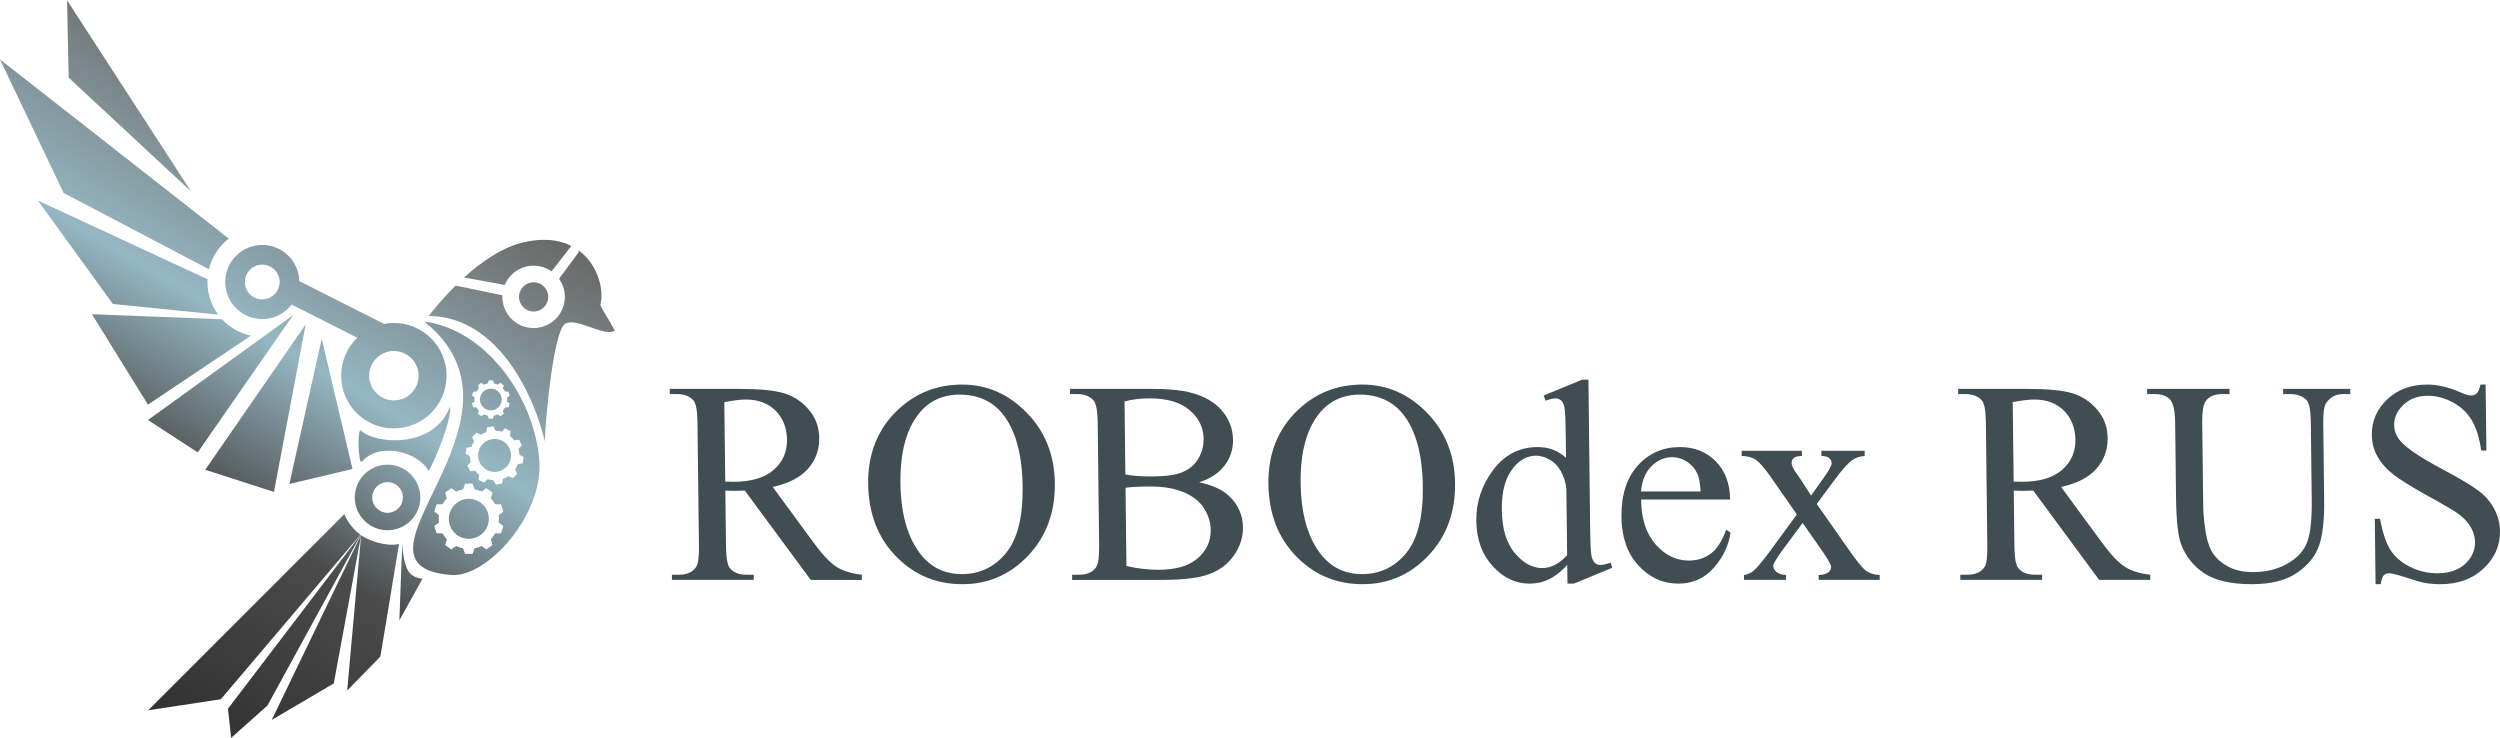
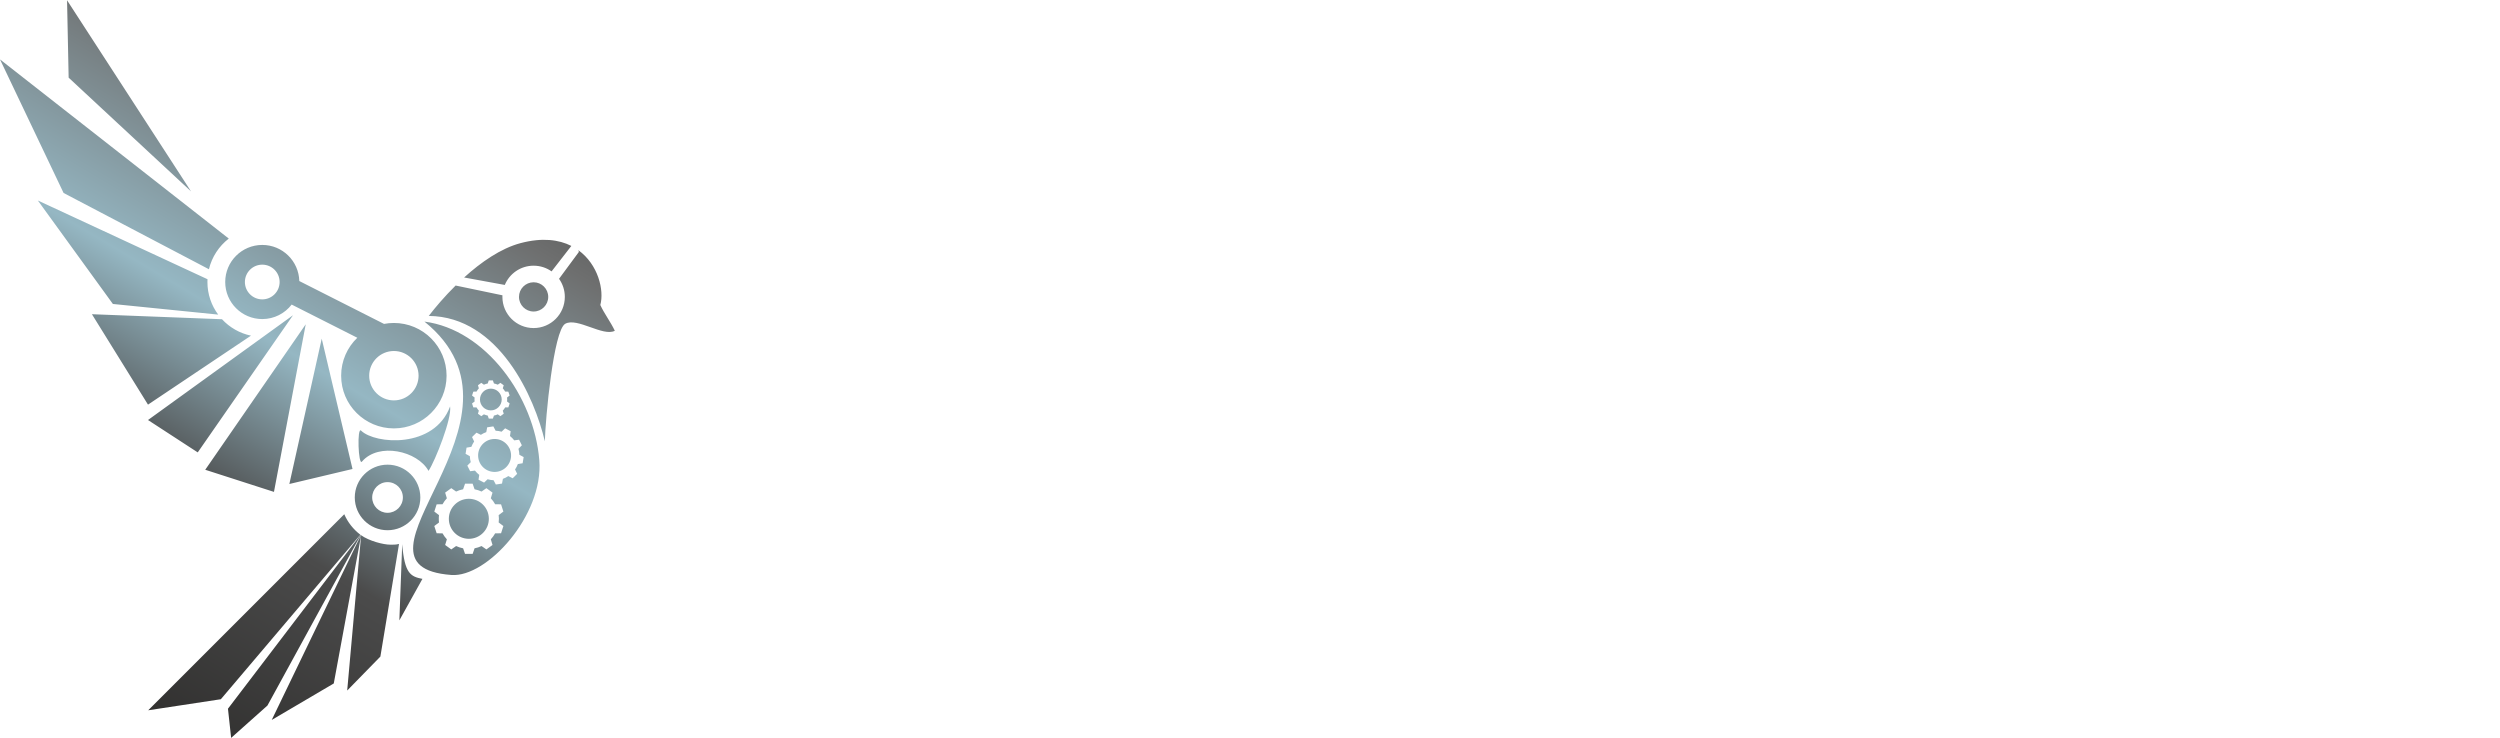
<svg xmlns="http://www.w3.org/2000/svg" xml:space="preserve" width="1121px" height="331px" version="1.1" style="shape-rendering:geometricPrecision; text-rendering:geometricPrecision; image-rendering:optimizeQuality; fill-rule:evenodd; clip-rule:evenodd" viewBox="0 0 583.1 172.04">
  <defs>
    <style type="text/css"> .fil0 {fill:#404D53;fill-rule:nonzero} .fil1 {fill:url(#id0)} </style>
    <linearGradient id="id0" gradientUnits="userSpaceOnUse" x1="30.69" y1="178.71" x2="137.03" y2="-0.03">
      <stop offset="0" style="stop-opacity:1; stop-color:#2B2A29" />
      <stop offset="0.302" style="stop-opacity:1; stop-color:#4B4B4B" />
      <stop offset="0.49" style="stop-opacity:1; stop-color:#95B7C3" />
      <stop offset="0.729" style="stop-opacity:1; stop-color:#6E6F6F" />
      <stop offset="1" style="stop-opacity:1; stop-color:#2B2A29" />
    </linearGradient>
  </defs>
  <g id="Слой_x0020_1">
-     <path class="fil0" d="M201.03 135.19l-11.93 0 -15.37 -20.83c-1.08,0.04 -1.97,0.06 -2.65,0.06 -0.28,0 -0.59,-0.01 -0.9,-0.02 -0.32,-0.01 -0.65,-0.02 -1,-0.04l0.15 12.96c0.04,2.8 0.36,4.54 0.98,5.21 0.84,0.96 2.09,1.45 3.75,1.45l1.74 0 0.01 1.21 -19.08 0 -0.02 -1.21 1.67 0c1.88,0 3.22,-0.62 4.01,-1.84 0.45,-0.67 0.66,-2.28 0.63,-4.82l-0.34 -28.82c-0.03,-2.8 -0.35,-4.54 -0.98,-5.21 -0.86,-0.96 -2.13,-1.44 -3.81,-1.44l-1.67 0 -0.01 -1.21 16.22 0c4.73,0 8.22,0.34 10.47,1.03 2.26,0.69 4.17,1.97 5.75,3.82 1.59,1.84 2.4,4.05 2.43,6.61 0.03,2.75 -0.84,5.12 -2.59,7.14 -1.77,2.01 -4.51,3.44 -8.25,4.28l9.36 12.75c2.14,2.94 3.97,4.9 5.49,5.86 1.51,0.97 3.49,1.58 5.93,1.85l0.01 1.21zm-31.87 -22.92c0.41,0 0.77,0 1.08,0.01 0.3,0.02 0.54,0.03 0.73,0.03 4.2,0 7.36,-0.92 9.47,-2.76 2.12,-1.85 3.15,-4.19 3.12,-7.03 -0.03,-2.78 -0.92,-5.04 -2.65,-6.79 -1.75,-1.73 -4.04,-2.61 -6.88,-2.61 -1.25,0 -2.95,0.2 -5.09,0.61l0.22 18.54zm55.26 -22.64c5.77,0 10.8,2.19 15.07,6.58 4.29,4.39 6.47,9.87 6.54,16.44 0.08,6.77 -1.98,12.38 -6.19,16.85 -4.21,4.46 -9.35,6.69 -15.4,6.69 -6.12,0 -11.28,-2.18 -15.5,-6.54 -4.22,-4.35 -6.37,-9.99 -6.45,-16.91 -0.08,-7.06 2.26,-12.83 7.02,-17.3 4.13,-3.87 9.1,-5.81 14.91,-5.81zm-0.6 2.35c-3.96,0 -7.14,1.48 -9.5,4.43 -2.95,3.69 -4.38,9.08 -4.3,16.18 0.08,7.26 1.69,12.86 4.84,16.78 2.42,2.98 5.57,4.47 9.48,4.47 4.18,0 7.6,-1.63 10.28,-4.89 2.69,-3.27 3.98,-8.41 3.9,-15.45 -0.09,-7.62 -1.66,-13.31 -4.69,-17.05 -2.43,-2.98 -5.76,-4.47 -10.01,-4.47zm55.87 20.45c3.08,0.66 5.4,1.7 6.95,3.16 2.14,2.01 3.24,4.48 3.27,7.39 0.03,2.22 -0.64,4.34 -2.02,6.37 -1.38,2.03 -3.27,3.51 -5.71,4.44 -2.41,0.93 -6.13,1.4 -11.13,1.4l-20.98 0 -0.01 -1.21 1.65 0c1.85,0 3.17,-0.6 3.96,-1.77 0.49,-0.76 0.72,-2.4 0.69,-4.89l-0.33 -28.82c-0.03,-2.76 -0.37,-4.49 -1,-5.21 -0.87,-0.96 -2.13,-1.44 -3.81,-1.44l-1.65 0 -0.02 -1.21 19.2 0c3.58,0 6.45,0.25 8.62,0.78 3.29,0.79 5.8,2.18 7.55,4.19 1.75,2 2.64,4.3 2.67,6.91 0.03,2.23 -0.62,4.22 -1.96,5.99 -1.33,1.76 -3.31,3.07 -5.94,3.92zm-17.21 -1.83c0.81,0.16 1.74,0.27 2.78,0.35 1.04,0.08 2.18,0.11 3.42,0.11 3.19,0 5.6,-0.34 7.19,-1.03 1.6,-0.68 2.82,-1.73 3.65,-3.16 0.82,-1.41 1.23,-2.95 1.21,-4.63 -0.03,-2.6 -1.12,-4.81 -3.26,-6.64 -2.13,-1.83 -5.24,-2.75 -9.29,-2.75 -2.18,0 -4.15,0.24 -5.89,0.72l0.19 17.03zm0.25 21.35c2.55,0.59 5.08,0.88 7.55,0.88 3.98,0 7,-0.89 9.06,-2.67 2.07,-1.78 3.08,-3.99 3.05,-6.61 -0.02,-1.72 -0.52,-3.39 -1.51,-4.98 -0.99,-1.6 -2.55,-2.86 -4.67,-3.78 -2.13,-0.92 -4.77,-1.38 -7.89,-1.38 -1.36,0 -2.51,0.03 -3.47,0.07 -0.97,0.05 -1.74,0.13 -2.33,0.23l0.21 18.24zm55.04 -42.32c5.76,0 10.79,2.19 15.07,6.58 4.28,4.39 6.46,9.87 6.54,16.44 0.08,6.77 -1.99,12.38 -6.2,16.85 -4.2,4.46 -9.34,6.69 -15.4,6.69 -6.11,0 -11.28,-2.18 -15.5,-6.54 -4.21,-4.35 -6.36,-9.99 -6.44,-16.91 -0.08,-7.06 2.26,-12.83 7.01,-17.3 4.13,-3.87 9.1,-5.81 14.92,-5.81zm-0.6 2.35c-3.97,0 -7.14,1.48 -9.5,4.43 -2.95,3.69 -4.39,9.08 -4.31,16.18 0.09,7.26 1.7,12.86 4.84,16.78 2.42,2.98 5.58,4.47 9.49,4.47 4.17,0 7.59,-1.63 10.28,-4.89 2.68,-3.27 3.97,-8.41 3.89,-15.45 -0.09,-7.62 -1.65,-13.31 -4.69,-17.05 -2.43,-2.98 -5.76,-4.47 -10,-4.47zm48.38 39.73c-1.45,1.56 -2.87,2.67 -4.26,3.34 -1.39,0.67 -2.9,1.01 -4.52,1.01 -3.28,0 -6.16,-1.37 -8.64,-4.11 -2.49,-2.74 -3.75,-6.27 -3.8,-10.57 -0.05,-4.3 1.26,-8.24 3.93,-11.82 2.68,-3.57 6.14,-5.35 10.41,-5.35 2.64,0 4.84,0.85 6.59,2.54l-0.07 -5.56c-0.04,-3.42 -0.14,-5.51 -0.32,-6.3 -0.17,-0.78 -0.44,-1.32 -0.79,-1.6 -0.36,-0.28 -0.8,-0.43 -1.32,-0.43 -0.57,0 -1.32,0.18 -2.27,0.53l-0.44 -1.21 8.96 -3.69 1.48 0 0.4 34.74c0.04,3.5 0.15,5.64 0.32,6.41 0.18,0.76 0.44,1.31 0.82,1.62 0.36,0.3 0.79,0.45 1.27,0.45 0.59,0 1.37,-0.19 2.37,-0.56l0.37 1.21 -8.93 3.7 -1.51 0 -0.05 -4.35zm-0.03 -2.29l-0.18 -15.4c-0.15,-1.5 -0.56,-2.87 -1.23,-4.09 -0.67,-1.23 -1.55,-2.15 -2.64,-2.78 -1.1,-0.61 -2.15,-0.93 -3.18,-0.93 -1.93,0 -3.64,0.87 -5.14,2.59 -1.96,2.28 -2.92,5.59 -2.87,9.96 0.05,4.41 1.05,7.79 3.01,10.14 1.95,2.35 4.11,3.52 6.48,3.52 2,0 3.92,-1.01 5.75,-3.01zm17.26 -12.98c0.02,4.44 1.15,7.93 3.36,10.46 2.22,2.52 4.81,3.78 7.76,3.78 1.96,0 3.67,-0.53 5.11,-1.61 1.45,-1.06 2.65,-2.93 3.6,-5.58l1.02 0.66c-0.43,3.03 -1.73,5.77 -3.91,8.22 -2.17,2.46 -4.92,3.69 -8.24,3.69 -3.61,0 -6.71,-1.4 -9.31,-4.21 -2.6,-2.81 -3.93,-6.59 -3.98,-11.32 -0.06,-5.13 1.21,-9.14 3.81,-12.01 2.6,-2.88 5.88,-4.31 9.86,-4.31 3.36,0 6.14,1.11 8.33,3.33 2.18,2.21 3.3,5.18 3.35,8.9l-20.76 0zm-0.03 -1.88l13.91 0c-0.13,-1.93 -0.37,-3.28 -0.73,-4.07 -0.56,-1.22 -1.39,-2.18 -2.48,-2.88 -1.09,-0.7 -2.22,-1.05 -3.41,-1.05 -1.81,0 -3.43,0.71 -4.85,2.12 -1.41,1.41 -2.22,3.37 -2.44,5.88zm23.47 -9.48l14.04 0 0.01 1.21c-0.89,0 -1.52,0.16 -1.87,0.47 -0.36,0.32 -0.53,0.72 -0.52,1.23 0,0.54 0.4,1.36 1.21,2.47 0.25,0.35 0.62,0.89 1.12,1.63l2.21 3.44 2.44 -3.44c1.56,-2.14 2.35,-3.5 2.36,-4.1 -0.01,-0.47 -0.21,-0.87 -0.58,-1.2 -0.37,-0.33 -0.98,-0.5 -1.81,-0.5l-0.01 -1.21 10.09 0 0.01 1.21c-1.08,0.07 -2.01,0.36 -2.8,0.89 -1.08,0.74 -2.51,2.35 -4.33,4.83l-4.05 5.47 7.61 10.86c1.87,2.67 3.2,4.26 4,4.8 0.79,0.53 1.81,0.84 3.05,0.9l0.02 1.15 -14.22 0 -0.01 -1.15c0.99,0 1.76,-0.22 2.29,-0.66 0.41,-0.31 0.62,-0.71 0.61,-1.22 0,-0.51 -0.72,-1.79 -2.16,-3.84l-4.47 -6.42 -4.76 6.41c-1.42,2 -2.12,3.2 -2.12,3.58 0.01,0.53 0.26,1.01 0.76,1.44 0.5,0.43 1.24,0.67 2.23,0.71l0.01 1.15 -9.81 0 -0.01 -1.15c0.78,-0.11 1.46,-0.38 2.05,-0.83 0.82,-0.62 2.2,-2.25 4.13,-4.87l6.16 -8.41 -5.75 -8.27c-1.64,-2.37 -2.9,-3.86 -3.79,-4.46 -0.89,-0.61 -2,-0.91 -3.33,-0.91l-0.01 -1.21zm95.32 30.11l-11.93 0 -15.37 -20.83c-1.09,0.04 -1.97,0.06 -2.66,0.06 -0.28,0 -0.58,-0.01 -0.89,-0.02 -0.33,-0.01 -0.65,-0.02 -1,-0.04l0.15 12.96c0.03,2.8 0.35,4.54 0.98,5.21 0.84,0.96 2.09,1.45 3.75,1.45l1.73 0 0.01 1.21 -19.08 0 -0.01 -1.21 1.67 0c1.88,0 3.21,-0.62 4.01,-1.84 0.45,-0.67 0.65,-2.28 0.62,-4.82l-0.33 -28.82c-0.03,-2.8 -0.36,-4.54 -0.98,-5.21 -0.86,-0.96 -2.13,-1.44 -3.81,-1.44l-1.67 0 -0.02 -1.21 16.22 0c4.74,0 8.22,0.34 10.47,1.03 2.26,0.69 4.18,1.97 5.76,3.82 1.59,1.84 2.4,4.05 2.43,6.61 0.03,2.75 -0.84,5.12 -2.6,7.14 -1.77,2.01 -4.5,3.44 -8.25,4.28l9.37 12.75c2.14,2.94 3.96,4.9 5.49,5.86 1.51,0.97 3.49,1.58 5.92,1.85l0.02 1.21zm-31.87 -22.92c0.41,0 0.77,0 1.07,0.01 0.3,0.02 0.55,0.03 0.74,0.03 4.2,0 7.36,-0.92 9.46,-2.76 2.12,-1.85 3.16,-4.19 3.13,-7.03 -0.04,-2.78 -0.93,-5.04 -2.66,-6.79 -1.74,-1.73 -4.04,-2.61 -6.87,-2.61 -1.26,0 -2.96,0.2 -5.09,0.61l0.22 18.54zm62.85 -20.42l-0.01 -1.21 15.66 0 0.01 1.21 -1.67 0c-1.75,0 -3.08,0.72 -4.01,2.19 -0.45,0.68 -0.65,2.25 -0.62,4.73l0.21 18.05c0.05,4.47 -0.35,7.93 -1.2,10.39 -0.86,2.47 -2.58,4.58 -5.15,6.34 -2.57,1.76 -6.07,2.64 -10.53,2.64 -4.85,0 -8.54,-0.84 -11.07,-2.53 -2.54,-1.68 -4.35,-3.95 -5.42,-6.8 -0.73,-1.94 -1.12,-5.59 -1.18,-10.96l-0.2 -17.4c-0.04,-2.73 -0.44,-4.53 -1.2,-5.38 -0.76,-0.85 -1.98,-1.27 -3.66,-1.27l-1.67 0 -0.02 -1.21 19.22 0 0.02 1.21 -1.71 0c-1.83,0 -3.14,0.58 -3.91,1.73 -0.54,0.78 -0.79,2.43 -0.76,4.92l0.23 19.41c0.02,1.72 0.2,3.7 0.54,5.94 0.35,2.23 0.94,3.97 1.78,5.22 0.86,1.24 2.07,2.27 3.63,3.09 1.58,0.81 3.5,1.21 5.77,1.21 2.92,0 5.52,-0.64 7.8,-1.9 2.28,-1.27 3.83,-2.9 4.64,-4.87 0.82,-1.99 1.21,-5.35 1.15,-10.07l-0.21 -18.03c-0.03,-2.78 -0.35,-4.52 -0.98,-5.21 -0.86,-0.96 -2.13,-1.44 -3.81,-1.44l-1.67 0zm47.23 -2.22l0.18 15.39 -1.21 0c-0.43,-2.96 -1.16,-5.31 -2.2,-7.06 -1.04,-1.75 -2.51,-3.14 -4.42,-4.17 -1.89,-1.03 -3.85,-1.54 -5.86,-1.54 -2.29,0 -4.16,0.69 -5.63,2.08 -1.48,1.39 -2.21,2.98 -2.19,4.75 0.02,1.36 0.5,2.6 1.46,3.72 1.38,1.63 4.63,3.83 9.77,6.56 4.19,2.24 7.06,3.95 8.59,5.14 1.54,1.2 2.73,2.6 3.57,4.22 0.84,1.63 1.27,3.32 1.29,5.1 0.04,3.37 -1.24,6.27 -3.82,8.71 -2.59,2.44 -5.95,3.66 -10.06,3.66 -1.3,0 -2.51,-0.1 -3.65,-0.3 -0.69,-0.11 -2.09,-0.51 -4.24,-1.21 -2.13,-0.69 -3.49,-1.04 -4.06,-1.04 -0.55,0 -0.99,0.17 -1.3,0.49 -0.31,0.34 -0.53,1.02 -0.68,2.06l-1.21 0 -0.18 -15.25 1.21 0c0.61,3.19 1.4,5.59 2.38,7.17 0.98,1.59 2.48,2.91 4.47,3.95 2,1.05 4.18,1.58 6.54,1.58 2.73,0 4.9,-0.73 6.46,-2.17 1.57,-1.46 2.35,-3.17 2.32,-5.14 -0.01,-1.1 -0.32,-2.21 -0.93,-3.33 -0.62,-1.12 -1.56,-2.16 -2.84,-3.13 -0.86,-0.67 -3.21,-2.05 -7.06,-4.18 -3.84,-2.12 -6.58,-3.82 -8.21,-5.09 -1.63,-1.26 -2.87,-2.67 -3.72,-4.2 -0.86,-1.53 -1.29,-3.22 -1.31,-5.06 -0.04,-3.19 1.16,-5.94 3.58,-8.25 2.43,-2.31 5.55,-3.46 9.34,-3.46 2.37,0 4.89,0.58 7.56,1.73 1.23,0.55 2.1,0.82 2.6,0.82 0.57,0 1.04,-0.17 1.4,-0.5 0.35,-0.35 0.64,-1.02 0.85,-2.05l1.21 0z" />
    <path class="fil1" d="M127.08 102.87c0.12,-5.22 2.02,-25.88 4.76,-27.42 2.76,-1.56 8.88,3.09 11.56,1.63 -1.02,-2.14 -2.49,-4.03 -3.38,-6.01 0.94,-3.44 -0.5,-9.45 -5.13,-12.79l0.13 0.41 -4.63 6.27c0.85,1.19 1.35,2.65 1.35,4.22 0,4.02 -3.26,7.27 -7.28,7.27 -4.02,0 -7.28,-3.25 -7.28,-7.27 0,-0.13 0.01,-0.25 0.01,-0.37l-10.92 -2.28c-2.59,2.56 -4.76,5.12 -6.27,7.09 16.44,0.15 24.72,19.13 27.08,29.25zm-111.44 -102.87l28.92 44.58 -28.55 -26.53 -0.37 -18.05zm66.58 109.32l-7.18 -30.39 -7.55 33.89 14.73 -3.5zm-18.32 5.34l7.41 -39.09 -23.44 33.93 16.03 5.16zm-17.78 -9.21l22.22 -31.99 -33.82 24.44 11.6 7.55zm-11.6 -11.14l24.02 -16.09c-2.64,-0.55 -4.99,-1.92 -6.76,-3.83l-30.34 -1.17 13.08 21.09zm18.84 -38.73l-53.36 -41.79 14.83 31.15 33.9 17.79c0.69,-2.89 2.36,-5.39 4.63,-7.15zm-4.96 9.48l-39.57 -18.36 17.5 24.13 24.56 2.48c-1.58,-2.13 -2.51,-4.75 -2.51,-7.6 0,-0.22 0.01,-0.44 0.02,-0.65zm45.41 61.81c0.56,6.83 1.94,7.54 4.72,8.08l-5.38 9.67 0.66 -17.75zm11.17 -32.14c-3.66,9.92 -17.49,8.84 -20.76,5.64 -0.98,-0.96 -0.65,8.23 0.2,7.23 3.88,-4.56 12.97,-2.5 15.53,2.16 1.56,-2.34 5.49,-12.26 5.03,-15.03zm-20.9 29.95l-30.91 40.55 0.74 6.81 8.47 -7.55 21.76 -39.78c-0.06,-0.04 -0.01,0.01 -0.06,-0.03zm0.1 0.06l-20.8 43.11 14.47 -8.51 6.38 -34.56 -3.25 36.21 7.74 -7.92 4.35 -26.27c-0.66,0.11 -0.41,0.17 -2.03,0.17 -1.62,0 -4.94,-0.85 -6.86,-2.23zm-3.88 -4.87l-45.73 45.73 16.94 -2.58 32.54 -38.37c-1.61,-1.22 -2.95,-2.9 -3.75,-4.78zm-19.13 -62.81c4.7,0 8.52,3.75 8.64,8.42l19.76 10c0.74,-0.14 1.51,-0.22 2.3,-0.22 6.79,0 12.29,5.51 12.29,12.3 0,6.79 -5.5,12.29 -12.29,12.29 -6.79,0 -12.3,-5.5 -12.3,-12.29 0,-3.48 1.45,-6.62 3.77,-8.85l-15.31 -7.74c-1.58,2.05 -4.06,3.38 -6.86,3.38 -4.77,0 -8.64,-3.87 -8.64,-8.64 0,-4.78 3.87,-8.65 8.64,-8.65zm0 4.6c2.24,0 4.05,1.81 4.05,4.05 0,2.23 -1.81,4.05 -4.05,4.05 -2.23,0 -4.05,-1.82 -4.05,-4.05 0,-2.24 1.82,-4.05 4.05,-4.05zm29.22 46.65c4.22,0 7.65,3.43 7.65,7.65 0,4.22 -3.43,7.64 -7.65,7.64 -4.22,0 -7.64,-3.42 -7.64,-7.64 0,-4.22 3.42,-7.65 7.64,-7.65zm0 4.07c1.98,0 3.58,1.6 3.58,3.58 0,1.97 -1.6,3.58 -3.58,3.58 -1.97,0 -3.58,-1.61 -3.58,-3.58 0,-1.98 1.61,-3.58 3.58,-3.58zm1.48 -30.58c3.18,0 5.76,2.58 5.76,5.76 0,3.18 -2.58,5.76 -5.76,5.76 -3.18,0 -5.76,-2.58 -5.76,-5.76 0,-3.18 2.58,-5.76 5.76,-5.76zm7.13 -6.86c14.27,1.86 25.61,17.52 26.79,32.35 1.02,12.86 -12.25,27.37 -20.5,26.75 -28.23,-2.12 22.09,-36.18 -6.29,-59.1zm19.3 18.17c0,-0.16 -0.01,-0.31 -0.03,-0.46l0.6 -0.46 -0.3 -0.91 -0.75 -0.02c-0.15,-0.27 -0.34,-0.52 -0.55,-0.75l0.22 -0.72 -0.78 -0.56 -0.61 0.43c-0.28,-0.13 -0.58,-0.23 -0.89,-0.29l-0.25 -0.71 -0.96 0 -0.24 0.71c-0.31,0.06 -0.61,0.16 -0.89,0.29l-0.61 -0.43 -0.78 0.56 0.21 0.72c-0.21,0.23 -0.39,0.48 -0.54,0.75l-0.75 0.02 -0.3 0.91 0.6 0.46c-0.02,0.15 -0.03,0.3 -0.03,0.46 0,0.16 0.01,0.31 0.03,0.47l-0.6 0.45 0.3 0.92 0.75 0.01c0.15,0.27 0.33,0.53 0.54,0.75l-0.21 0.72 0.78 0.57 0.61 -0.43c0.28,0.13 0.58,0.23 0.89,0.29l0.24 0.7 0.96 0 0.25 -0.7c0.31,-0.06 0.61,-0.16 0.89,-0.29l0.61 0.43 0.78 -0.57 -0.22 -0.72c0.21,-0.22 0.4,-0.48 0.55,-0.75l0.75 -0.01 0.3 -0.92 -0.6 -0.45c0.02,-0.16 0.03,-0.31 0.03,-0.47zm-1.28 0c0,1.4 -1.14,2.54 -2.54,2.54 -1.4,0 -2.53,-1.14 -2.53,-2.54 0,-1.4 1.13,-2.53 2.53,-2.53 1.4,0 2.54,1.13 2.54,2.53zm4.06 12.19c-0.04,-0.24 -0.09,-0.47 -0.15,-0.69l0.79 -0.82 -0.65 -1.3 -1.13 0.15c-0.29,-0.38 -0.62,-0.72 -0.99,-1.01l0.16 -1.12 -1.29 -0.68 -0.83 0.79c-0.44,-0.13 -0.91,-0.21 -1.39,-0.23l-0.53 -1.01 -1.44 0.22 -0.21 1.12c-0.45,0.16 -0.87,0.37 -1.26,0.63l-1.02 -0.5 -1.04 1.02 0.49 1.03c-0.26,0.39 -0.48,0.81 -0.65,1.25l-1.12 0.19 -0.23 1.44 1 0.55c0,0.23 0.02,0.46 0.06,0.7 0.03,0.23 0.08,0.46 0.15,0.69l-0.8 0.81 0.66 1.31 1.12 -0.15c0.29,0.37 0.63,0.71 1,1l-0.17 1.13 1.3 0.67 0.82 -0.78c0.45,0.13 0.91,0.21 1.39,0.23l0.53 1 1.44 -0.22 0.21 -1.11c0.45,-0.16 0.88,-0.38 1.26,-0.64l1.02 0.51 1.04 -1.03 -0.49 -1.02c0.27,-0.39 0.49,-0.81 0.65,-1.26l1.12 -0.19 0.24 -1.44 -1 -0.54c-0.01,-0.23 -0.03,-0.47 -0.06,-0.7zm-1.92 0.29c0.32,2.09 -1.12,4.05 -3.22,4.37 -2.1,0.32 -4.06,-1.12 -4.38,-3.22 -0.32,-2.1 1.13,-4.06 3.23,-4.38 2.09,-0.32 4.05,1.13 4.37,3.23zm-2.79 15.34c0,-0.29 -0.02,-0.57 -0.06,-0.85l1.1 -0.83 -0.54 -1.69 -1.38 -0.02c-0.28,-0.51 -0.62,-0.97 -1.01,-1.39l0.4 -1.32 -1.43 -1.04 -1.13 0.79c-0.51,-0.24 -1.06,-0.42 -1.63,-0.53l-0.45 -1.3 -1.77 0 -0.45 1.3c-0.57,0.11 -1.12,0.29 -1.63,0.53l-1.13 -0.79 -1.43 1.04 0.4 1.32c-0.39,0.42 -0.73,0.88 -1.01,1.39l-1.37 0.02 -0.55 1.69 1.1 0.83c-0.04,0.28 -0.05,0.56 -0.05,0.85 0,0.29 0.01,0.58 0.05,0.86l-1.1 0.83 0.55 1.69 1.37 0.02c0.28,0.5 0.62,0.97 1.01,1.39l-0.4 1.32 1.43 1.04 1.13 -0.79c0.51,0.24 1.06,0.42 1.63,0.53l0.45 1.3 1.77 0 0.45 -1.3c0.57,-0.11 1.12,-0.29 1.63,-0.53l1.13 0.79 1.43 -1.04 -0.4 -1.32c0.39,-0.42 0.73,-0.89 1.01,-1.39l1.38 -0.02 0.54 -1.69 -1.1 -0.83c0.04,-0.28 0.06,-0.57 0.06,-0.86zm-2.35 0c0,2.58 -2.09,4.67 -4.66,4.67 -2.58,0 -4.67,-2.09 -4.67,-4.67 0,-2.57 2.09,-4.66 4.67,-4.66 2.57,0 4.66,2.09 4.66,4.66zm19.24 -63.64c-2.92,-1.48 -6.82,-1.98 -11.82,-0.66 -4.65,1.23 -9.27,4.47 -13.19,8.02l9.49 1.74c1.09,-2.64 3.69,-4.49 6.72,-4.49 1.56,0 3.01,0.49 4.19,1.33l4.61 -5.94zm-25.01 7.36c-0.68,0.62 -1.34,1.24 -1.97,1.87l1.97 -1.87zm16.21 1.12c1.88,0 3.41,1.53 3.41,3.41 0,1.88 -1.53,3.41 -3.41,3.41 -1.88,0 -3.41,-1.53 -3.41,-3.41 0,-1.88 1.53,-3.41 3.41,-3.41z" />
  </g>
</svg>